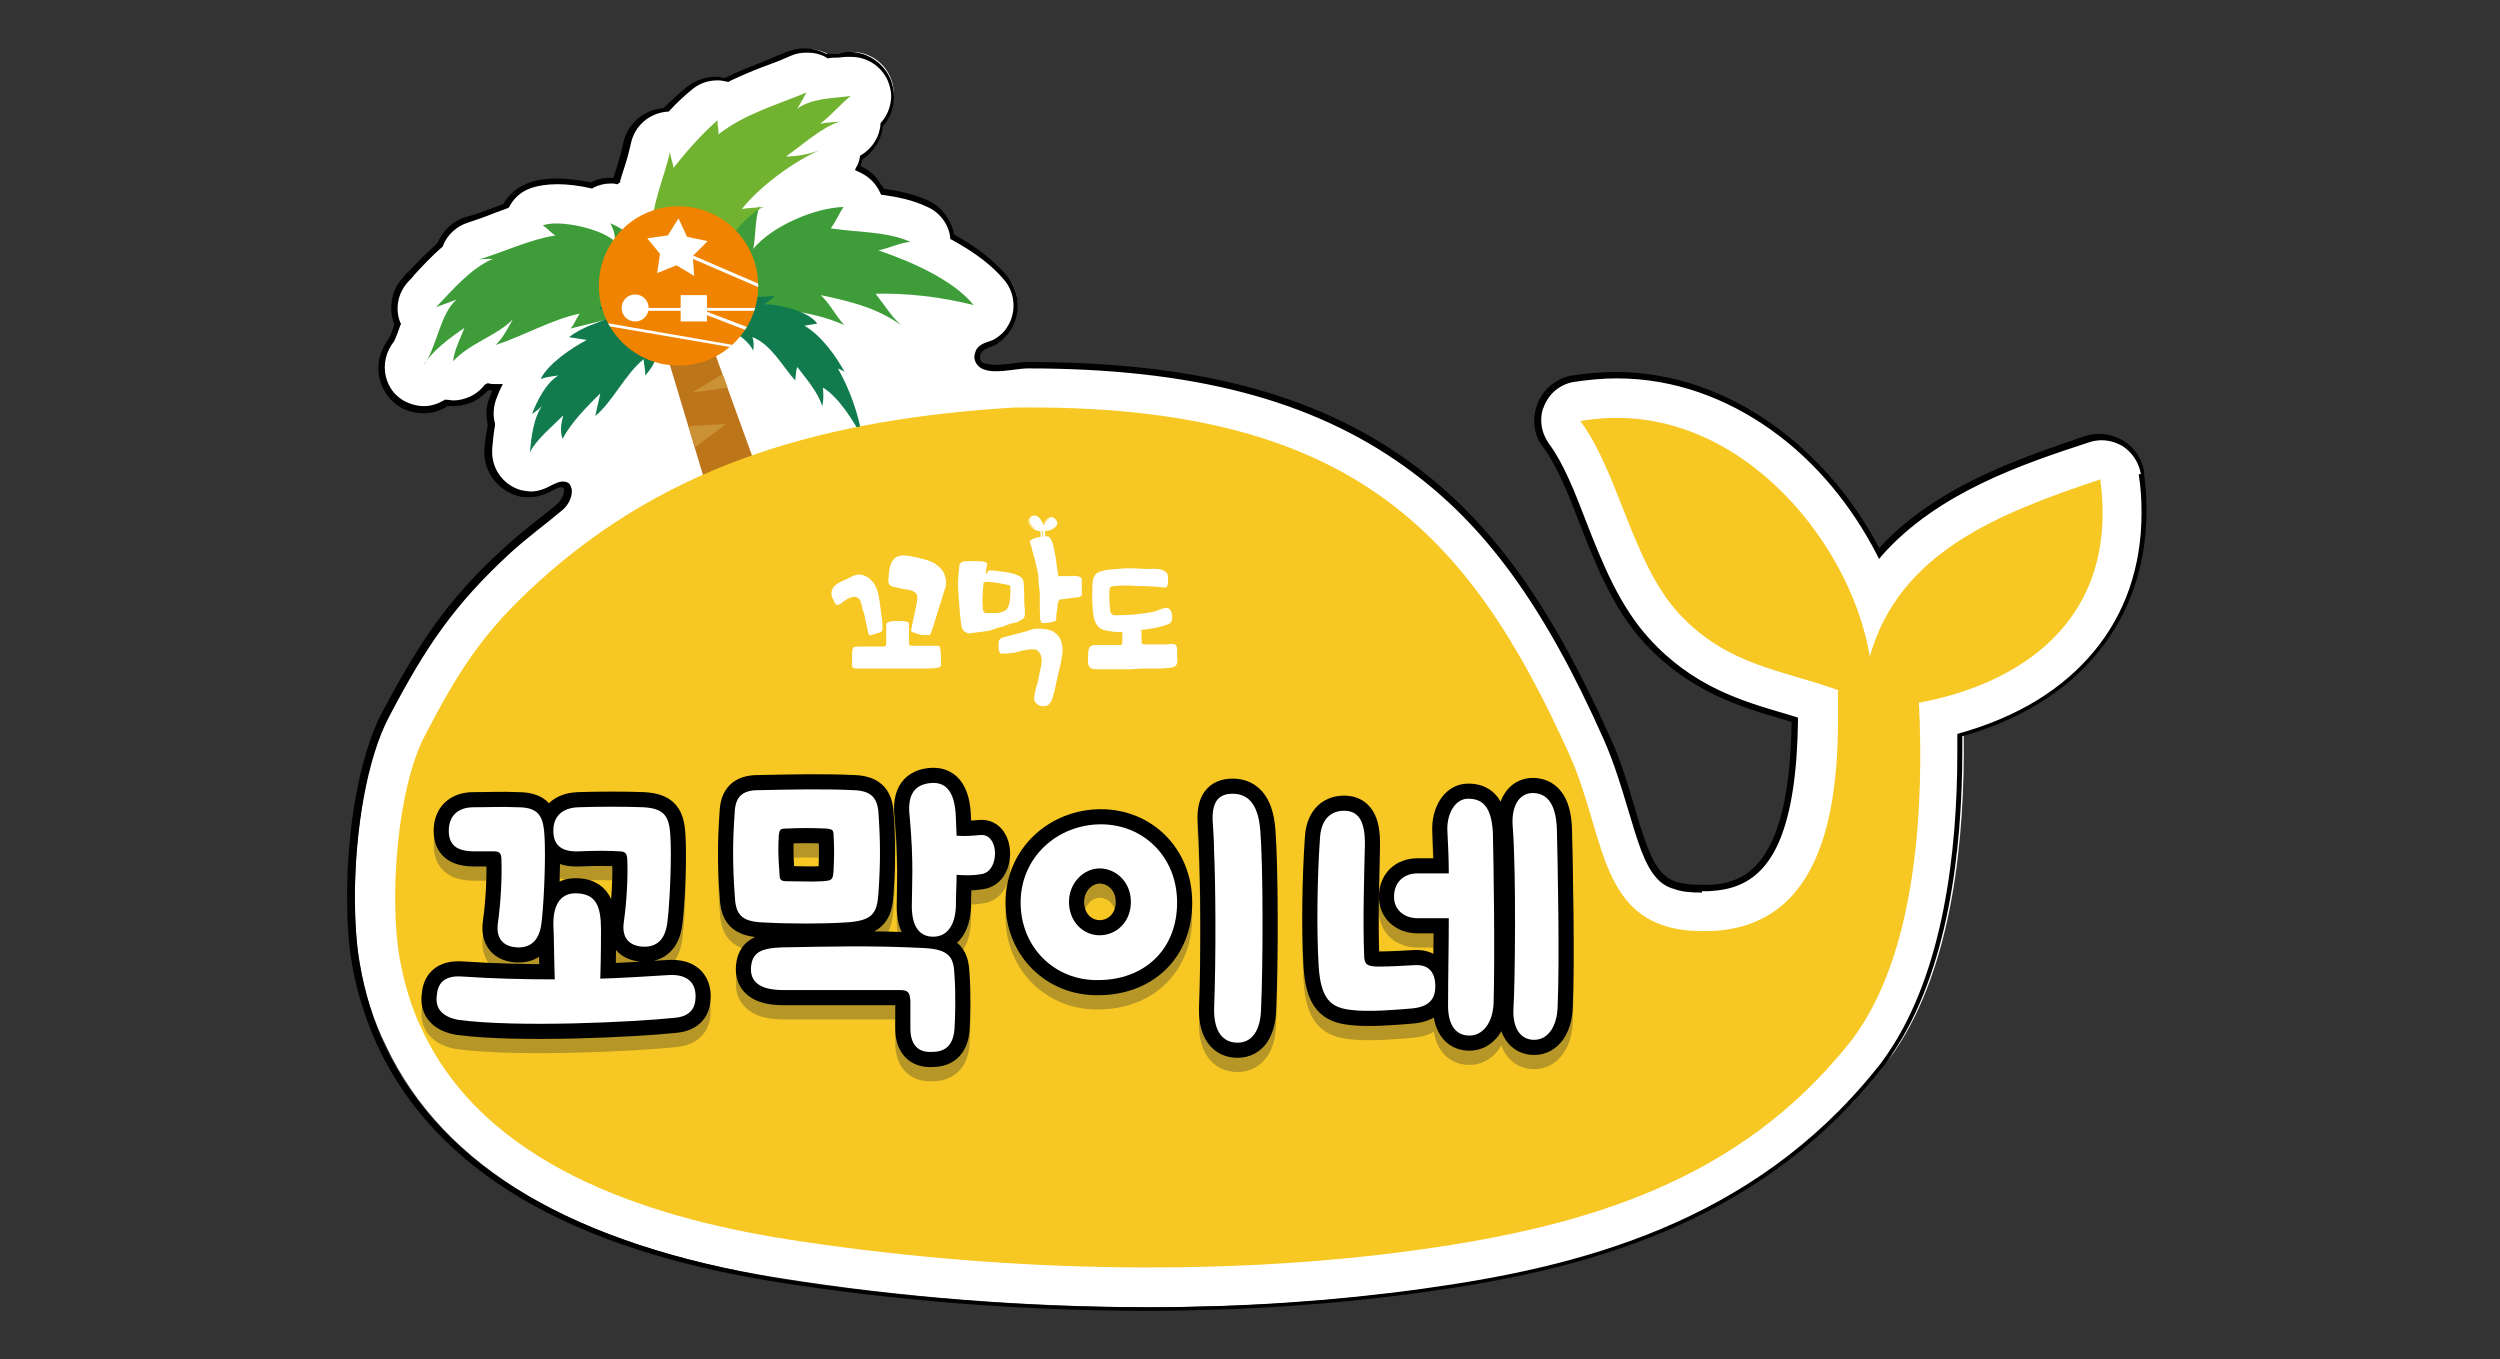
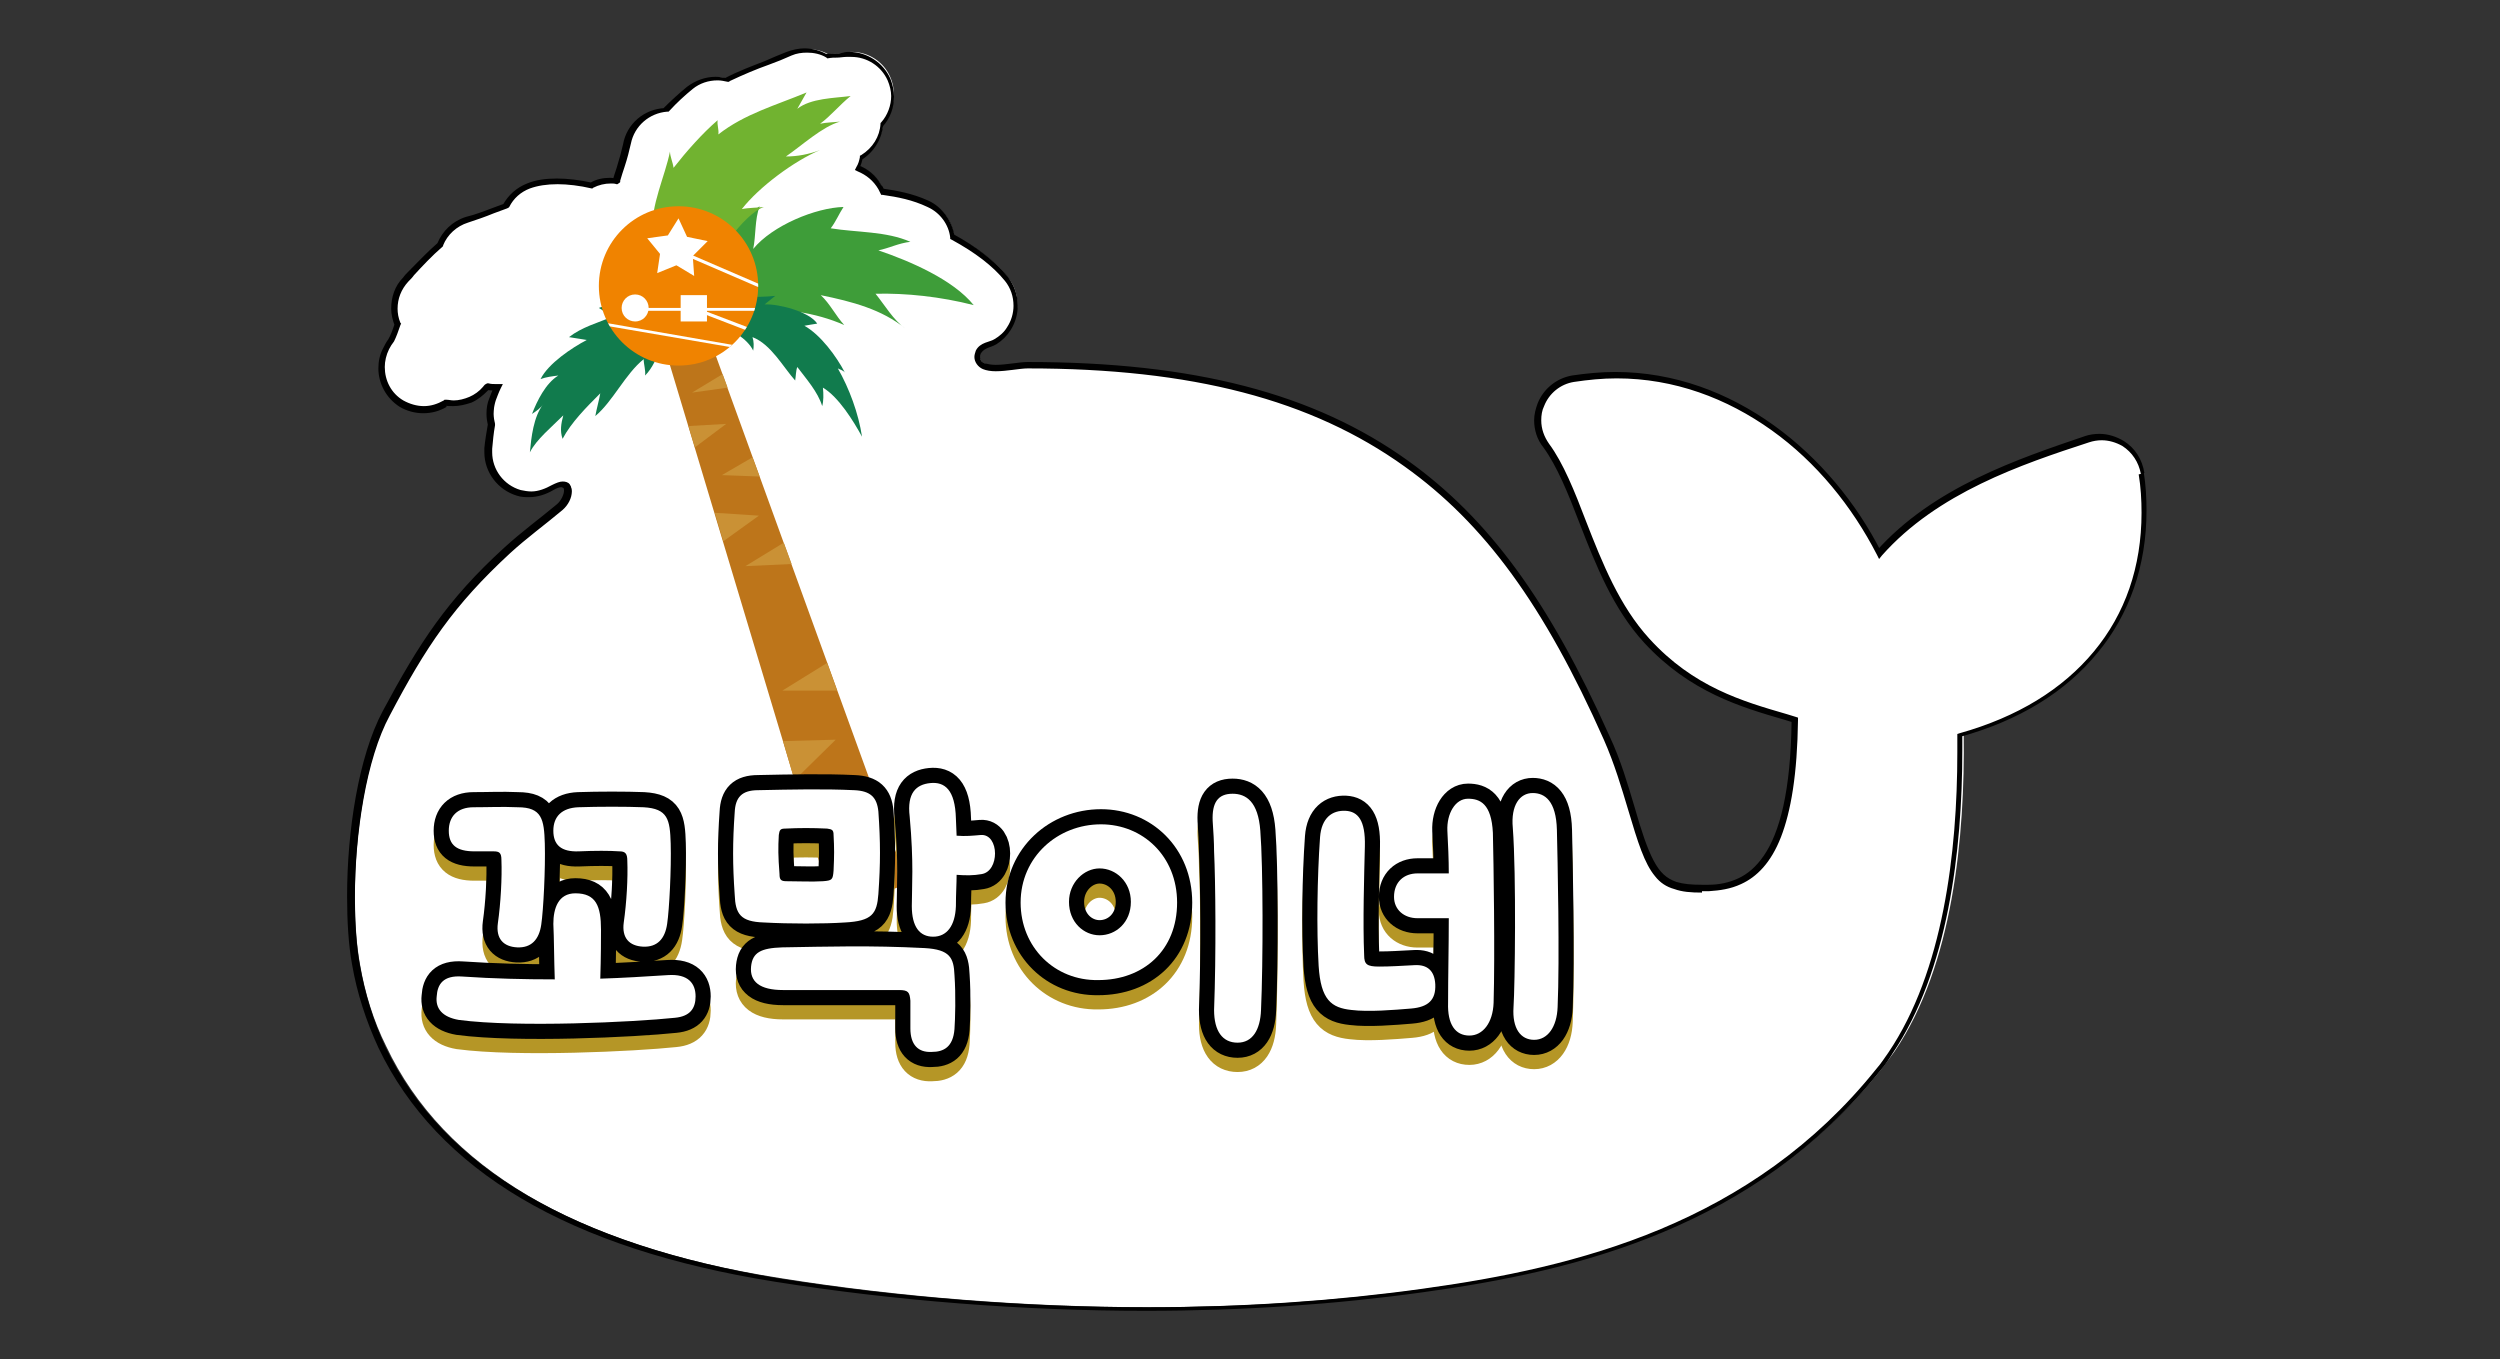
<svg xmlns="http://www.w3.org/2000/svg" xmlns:xlink="http://www.w3.org/1999/xlink" version="1.1" id="Layer_1" x="0px" y="0px" viewBox="0 0 351.5 191.1" style="enable-background:new 0 0 351.5 191.1;" xml:space="preserve">
  <rect x="0" y="0" width="351.5" height="191.1" fill="#333333" stroke="none" />
  <style type="text/css">
	.st0{fill:#CA9135;}
	.st1{fill:#FFFFFF;}
	.st2{fill:#BD751A;}
	.st3{fill:#3E9D39;}
	.st4{fill:#71B330;}
	.st5{fill:#117B4D;}
	.st6{fill:#D8B374;}
	.st7{fill:#F08300;}
	.st8{clip-path:url(#SVGID_00000169526679413989800840000009321310212589412748_);fill:#FFFFFF;}
	.st9{clip-path:url(#SVGID_00000163054332620104587150000014654869147316752792_);fill:#FFFFFF;}
	.st10{clip-path:url(#SVGID_00000009563154807610226120000014284348365638461885_);fill:#FFFFFF;}
	.st11{clip-path:url(#SVGID_00000168084970121679600160000002145482347341350314_);fill:#FFFFFF;}
	.st12{fill:#F7C724;}
	.st13{fill:#B59626;stroke:#B59626;stroke-width:4.253;stroke-miterlimit:4.465;}
	.st14{fill:none;stroke:#000000;stroke-width:4.253;stroke-miterlimit:4.465;}
</style>
  <g>
    <polyline class="st0" points="122.4,110.2 115.3,114.8 124,114.6 122.4,110.2  " />
    <polyline class="st0" points="114.8,120.2 123.6,120 116.6,126 114.8,120.2  " />
    <path class="st1" d="M301.1,66.6c-0.2-1.8-1.2-3.3-2.7-4.2c-1-0.6-2-0.9-3.1-0.9c-0.6,0-1.3,0.1-1.9,0.3C284,65,272,69,264.1,77.9   c-7-13.6-20.5-25-37-25c-2,0-4,0.2-6,0.5c-2,0.4-3.7,1.7-4.5,3.6c-0.8,1.9-0.5,4.1,0.8,5.7c2,2.6,3.5,6.6,5.2,10.8   c2.3,5.9,4.7,12,9,16.6c6.3,6.9,13.3,8.9,19.5,10.7c0.4,0.1,0.9,0.3,1.3,0.4c-0.3,20.3-6.2,23.4-12.1,23.6c-0.3,0-0.6,0-0.9,0   c-6,0-7.2-2-9.9-11.4c-0.9-3-1.9-6.5-3.4-9.9c-8.5-18.9-16.9-30.5-28.2-38.6c-13.1-9.4-30-13.8-53.2-13.8c-1.6,0-4.6,0.8-6.1,0.1   c-0.8-0.3-1.2-1.1-0.8-2s1.6-1,2.4-1.5c0.8-0.5,1.4-1.1,1.9-1.8c1.4-2.2,1.2-5-0.4-6.9c-1.7-2.2-4.3-4.1-7.6-5.9   c-0.3-2-1.5-3.8-3.5-4.6c-2.1-1-4.3-1.4-6.4-1.7c-0.1-0.2-0.2-0.5-0.3-0.7c-0.7-1.2-1.8-2.2-3.1-2.7c0.2-0.5,0.4-1,0.5-1.5   c1.7-1,2.7-2.8,2.9-4.7c1.5-1.7,1.9-4.2,1-6.3c-0.9-2.2-3.1-3.6-5.4-3.6c-0.3,0-0.5,0-0.8,0.1c-0.4,0.1-0.8,0.1-1.3,0.1   c-0.4,0-0.9,0.1-1.3,0.1c-0.9-0.5-1.9-0.7-2.9-0.7c-0.8,0-1.6,0.2-2.3,0.5c-1,0.4-2,0.8-3.1,1.3c-1.8,0.7-3.7,1.4-5.6,2.4   c-0.5-0.1-1-0.2-1.5-0.2c-1.3,0-2.6,0.4-3.7,1.3c-1.1,0.9-2.2,1.9-3.3,3.1c-2.7,0.1-5,2.1-5.5,4.8c-0.2,0.9-0.5,2.1-0.9,3.3   c-0.2,0.6-0.4,1.2-0.6,1.9l-0.2,0.1c-0.3,0-0.6-0.1-0.8-0.1c-0.9,0-1.8,0.2-2.6,0.6c-1.7-0.4-3.4-0.6-4.9-0.6   c-1.6,0-2.9,0.2-4.1,0.7c-1.4,0.5-2.5,1.5-3.1,2.8c-0.6,0.2-1.3,0.5-1.9,0.7c-1.3,0.5-2.4,0.9-3.6,1.2c-1.8,0.5-3.1,1.8-3.8,3.4   c-1.5,1.3-2.8,2.7-4,4c-0.3,0.3-0.6,0.6-0.8,0.9c-1.6,1.7-2,4.2-1.2,6.3c-0.3,0.9-0.6,1.7-0.9,2.2c-0.3,0.4-0.5,0.8-0.7,1.2   c-1.4,2.8-0.5,6.1,2.2,7.7c1,0.6,2,0.9,3.1,0.9s2.1-0.3,3.1-0.9c0.4,0.1,0.8,0.1,1.2,0.1c0.8,0,1.6-0.2,2.4-0.5   c0.8-0.4,1.5-0.9,2.1-1.5c0.1-0.1,0.2-0.2,0.4-0.3c0.3,0.1,0.7,0.1,1.1,0.1c0.1,0,0.2,0,0.4,0c-0.3,0.6-0.5,1.2-0.7,1.7   c-0.4,1.2-0.5,2.4-0.2,3.5c-0.2,1.1-0.3,2.3-0.4,3.4c-0.3,2.8,1.5,5.5,4.3,6.2c0.5,0.2,1.1,0.2,1.6,0.2c1.1,0,2.2-0.3,3.2-0.9   c2.7-1.6,2.6,1.4,1,2.8c-2.5,2.1-5,4-7.4,6.1c-8,7.3-11.8,13.2-17,22.9c-4.6,8.7-5.9,25.6-4.2,35.3c0.7,4.1,1.9,8,3.7,11.6   c8.1,17.1,26.7,28.1,55.4,32.6c16.9,2.7,34.9,4.1,52.1,4.1c13.6,0,26.6-0.9,38.8-2.6c21.8-3,46.6-9.1,64.1-31.1   c0.6-0.8,1.2-1.6,1.7-2.3c8.2-12.1,9.9-30.2,9.7-44.7C293.9,98.4,303.6,84.7,301.1,66.6" />
    <path d="M301.1,66.6l0.4-0.1c-0.3-1.9-1.3-3.5-2.9-4.5c-1-0.6-2.2-1-3.4-1c-0.7,0-1.4,0.1-2,0.3c-9.4,3.2-21.4,7.2-29.4,16.2   l0.3,0.3l0.4-0.2c-3.5-6.9-8.7-13.2-15.1-17.8c-6.4-4.6-14-7.5-22.3-7.5c-2,0-4.1,0.2-6.1,0.5c-2.2,0.4-4,1.9-4.8,3.9   c-0.3,0.8-0.5,1.6-0.5,2.4c0,1.3,0.4,2.7,1.3,3.8c1.9,2.6,3.5,6.5,5.1,10.7c2.3,5.9,4.7,12,9.1,16.8c6.4,6.9,13.5,9,19.7,10.8   c0.4,0.1,0.9,0.3,1.3,0.4l0.1-0.4h-0.4c-0.1,10.1-1.7,15.9-3.9,19.1c-1.1,1.6-2.3,2.6-3.6,3.2s-2.7,0.9-4.2,0.9c-0.3,0-0.6,0-0.9,0   v0.3v-0.3l0,0v0.3v-0.3l0,0c-1.5,0-2.6-0.1-3.6-0.4c-1.4-0.5-2.3-1.3-3.2-3s-1.7-4.1-2.7-7.6c-0.9-3-1.9-6.5-3.5-9.9   c-8.5-19-17-30.6-28.3-38.7c-13.2-9.5-30.2-13.9-53.5-13.9c-1.2,0-3,0.4-4.5,0.4c-0.6,0-1.1-0.1-1.5-0.2c-0.5-0.2-0.7-0.5-0.7-0.9   c0-0.2,0-0.3,0.1-0.5c0.2-0.3,0.4-0.5,0.8-0.7c0.4-0.2,0.9-0.3,1.4-0.6c0.8-0.5,1.5-1.2,2-2c0.7-1.1,1-2.3,1-3.5   c0-1.4-0.5-2.8-1.4-4c-1.8-2.2-4.4-4.2-7.7-6l-0.2,0.4l0.4-0.1c-0.3-2.1-1.7-4.1-3.7-5c-2.2-1-4.4-1.4-6.5-1.7l-0.1,0.4l0.4-0.2   c-0.1-0.3-0.2-0.5-0.4-0.7c-0.7-1.3-1.9-2.3-3.3-2.8l-0.2,0.4l0.4,0.2c0.2-0.5,0.4-1,0.5-1.6l-0.4-0.1l0.2,0.4c1.8-1.1,2.9-3,3.1-5   h-0.4l0.3,0.3c1.1-1.2,1.6-2.7,1.6-4.2c0-0.9-0.2-1.7-0.5-2.5c-1-2.3-3.3-3.8-5.8-3.8c-0.3,0-0.6,0-0.8,0.1   c-0.4,0.1-0.8,0.1-1.3,0.1c-0.4,0-0.9,0.1-1.3,0.1V8l0.2-0.4c-0.9-0.5-2-0.8-3.1-0.8c-0.8,0-1.7,0.2-2.5,0.5c-1,0.4-2,0.8-3.1,1.3   c-1.8,0.7-3.7,1.4-5.6,2.4l0.2,0.4l0.1-0.4c-0.5-0.1-1-0.2-1.6-0.2c-1.4,0-2.8,0.5-4,1.4c-1.1,0.9-2.2,1.9-3.4,3.1l0.3,0.3v-0.4   c-2.9,0.1-5.4,2.2-5.9,5.1c-0.2,0.9-0.5,2-0.9,3.3c-0.2,0.6-0.4,1.2-0.6,1.9l0.4,0.1l0.1-0.6l-0.2,0.1l0.2,0.4l0.1-0.4   c-0.3,0-0.6-0.1-0.9-0.1c-1,0-2,0.2-2.8,0.7l0.2,0.4l0.1-0.4c-1.8-0.4-3.5-0.6-5-0.6c-1.6,0-3,0.2-4.2,0.7c-1.5,0.6-2.6,1.6-3.4,3   l0.4,0.2L71,28.6c-0.6,0.2-1.3,0.5-1.9,0.7c-1.3,0.5-2.4,0.9-3.6,1.2c-1.9,0.6-3.3,2-4,3.7l0.4,0.2l-0.3-0.3   c-1.5,1.3-2.9,2.8-4.1,4c-0.3,0.3-0.6,0.6-0.8,0.9c-1.2,1.2-1.7,2.8-1.7,4.4c0,0.8,0.2,1.6,0.5,2.4l0.4-0.2l-0.4-0.1   c-0.3,0.9-0.6,1.7-0.9,2.2l0.4,0.2l-0.4-0.2c-0.3,0.4-0.5,0.8-0.7,1.2c-0.5,0.9-0.7,1.9-0.7,2.9c0,2.1,1.1,4.2,3,5.4   c1,0.6,2.2,0.9,3.3,0.9c1.2,0,2.3-0.3,3.3-0.9l-0.2-0.4L62.4,57c0.4,0.1,0.8,0.1,1.3,0.1c0.9,0,1.7-0.2,2.6-0.5   c0.9-0.4,1.6-1,2.2-1.6l-0.3-0.3l0.3,0.3c0.1-0.1,0.2-0.2,0.3-0.3l-0.3-0.3l-0.1,0.4c0.4,0.1,0.8,0.1,1.1,0.1l0,0v-0.3v0.3l0,0   v-0.3v0.3l0,0l0,0c0.1,0,0.3,0,0.4,0v-0.4l-0.4-0.2c-0.3,0.6-0.5,1.2-0.7,1.7c-0.3,0.7-0.4,1.4-0.4,2.2c0,0.6,0.1,1.1,0.2,1.6   l0.4-0.1l-0.4-0.1c-0.2,1.2-0.4,2.3-0.5,3.4c0,0.2,0,0.4,0,0.6c0,2.8,1.9,5.3,4.6,6.1c0.6,0.2,1.2,0.2,1.7,0.2c1.2,0,2.4-0.4,3.4-1   c0.5-0.3,0.9-0.4,1.1-0.4s0.2,0.1,0.3,0.1c0.1,0.1,0.1,0.2,0.1,0.4c0,0.5-0.4,1.4-1,1.9c-2.4,2-5,3.9-7.4,6.1   c-8,7.3-11.9,13.3-17.1,23c-3.4,6.4-5,16.9-5,26c0,3.5,0.2,6.9,0.7,9.6c0.7,4.1,2,8,3.7,11.7c4.1,8.6,10.8,15.7,20.1,21.2   s21.2,9.4,35.6,11.7c16.9,2.7,35,4.1,52.2,4.1c13.6,0,26.7-0.9,38.9-2.6c21.9-3,46.7-9.1,64.4-31.2c0.7-0.8,1.2-1.6,1.7-2.4   c7.8-11.6,9.8-28.5,9.8-42.6c0-0.8,0-1.6,0-2.3h-0.4l0.1,0.4c8.3-2.3,14.8-6.3,19.3-11.8c4.5-5.4,6.9-12.3,6.9-20   c0-1.8-0.1-3.6-0.4-5.5L301.1,66.6l-0.4,0.1c0.3,1.8,0.4,3.6,0.4,5.4c0,7.6-2.3,14.2-6.7,19.5c-4.4,5.3-10.7,9.2-18.9,11.5   l-0.3,0.1v0.3c0,0.8,0,1.5,0,2.3c0,14.1-2,30.8-9.7,42.2c-0.5,0.7-1,1.5-1.7,2.3c-17.5,21.8-42,27.9-63.8,30.9   c-12.2,1.7-25.2,2.6-38.8,2.6c-17.1,0-35.1-1.4-52-4.1c-14.2-2.4-26-6.3-35.2-11.7s-15.8-12.4-19.8-20.8c-1.7-3.6-2.9-7.5-3.6-11.5   c-0.5-2.7-0.7-6-0.7-9.5c0-9,1.6-19.5,4.9-25.6c5.1-9.7,9-15.5,16.9-22.8c2.4-2.2,4.9-4,7.4-6.1c0.8-0.7,1.3-1.7,1.3-2.6   c0-0.3-0.1-0.7-0.3-1c-0.2-0.3-0.6-0.4-1-0.4s-0.9,0.2-1.5,0.5c-0.9,0.5-1.9,0.9-2.9,0.9c-0.5,0-1-0.1-1.5-0.2   c-2.4-0.7-4-2.9-4-5.3c0-0.2,0-0.3,0-0.5c0.1-1.1,0.2-2.2,0.4-3.3v-0.1v-0.1c-0.1-0.5-0.2-0.9-0.2-1.4c0-0.6,0.1-1.3,0.3-1.9   c0.2-0.5,0.4-1.1,0.7-1.7l0.3-0.6H70c-0.1,0-0.2,0-0.3,0v0.4V54l0,0c-0.3,0-0.7,0-1-0.1h-0.2L68.3,54c-0.2,0.1-0.3,0.3-0.4,0.4l0,0   l0,0c-0.5,0.6-1.2,1.1-1.9,1.4c-0.7,0.3-1.5,0.5-2.2,0.5c-0.4,0-0.7-0.1-1.1-0.1h-0.2l-0.1,0.1c-0.9,0.5-1.8,0.8-2.8,0.8   s-2-0.3-2.9-0.8c-1.7-1-2.6-2.8-2.6-4.7c0-0.8,0.2-1.7,0.6-2.5c0.2-0.4,0.4-0.7,0.7-1.1l0,0l0,0c0.3-0.6,0.6-1.4,0.9-2.3l0.1-0.2   l-0.1-0.1c-0.3-0.7-0.4-1.4-0.4-2c0-1.4,0.5-2.7,1.5-3.8c0.3-0.3,0.6-0.6,0.8-0.9c1.2-1.3,2.5-2.7,4-4l0.1-0.1v-0.1   c0.6-1.5,1.9-2.7,3.5-3.2c1.2-0.4,2.4-0.8,3.6-1.3c0.6-0.2,1.3-0.5,1.9-0.7l0.2-0.1l0.1-0.1c0.6-1.2,1.6-2.1,2.9-2.6   c1.1-0.4,2.4-0.6,3.9-0.6c1.4,0,3.1,0.2,4.8,0.6h0.1l0.1-0.1c0.8-0.4,1.6-0.6,2.5-0.6c0.3,0,0.5,0,0.8,0.1h0.1l0.3-0.2l0.1-0.1   v-0.2c0.2-0.7,0.4-1.3,0.6-1.9c0.4-1.2,0.7-2.4,0.9-3.3c0.5-2.5,2.6-4.3,5.1-4.5H94l0.1-0.1c1.1-1.2,2.2-2.2,3.3-3.1   c1-0.8,2.2-1.2,3.5-1.2c0.5,0,0.9,0.1,1.4,0.2h0.2l0.1-0.1c1.9-0.9,3.8-1.7,5.5-2.3c1.1-0.4,2.1-0.8,3.2-1.3   c0.7-0.3,1.4-0.4,2.2-0.4c0.9,0,1.9,0.2,2.7,0.7l0.1,0.1h0.1c0.5-0.1,0.9-0.1,1.3-0.1S118.6,8,119,8c0.2,0,0.5,0,0.7,0   c2.2,0,4.2,1.3,5.1,3.3c0.3,0.7,0.5,1.5,0.5,2.2c0,1.3-0.5,2.7-1.4,3.7l-0.1,0.1v0.1c-0.1,1.8-1.1,3.4-2.7,4.4l-0.2,0.1v0.2   c-0.1,0.5-0.2,0.9-0.5,1.4l-0.2,0.4l0.4,0.2c1.2,0.5,2.2,1.3,2.9,2.5c0.1,0.2,0.2,0.4,0.3,0.6l0.1,0.2h0.2c2.1,0.3,4.2,0.7,6.3,1.7   c1.8,0.8,3,2.5,3.2,4.3v0.2l0.2,0.1c3.3,1.8,5.8,3.7,7.5,5.8c0.8,1,1.2,2.2,1.2,3.5c0,1-0.3,2.1-0.9,3c-0.4,0.7-1.1,1.3-1.8,1.7   c-0.3,0.2-0.8,0.3-1.3,0.5s-1,0.5-1.3,1.1c-0.1,0.3-0.2,0.6-0.2,0.9c0,0.7,0.5,1.4,1.2,1.7c0.5,0.2,1.1,0.3,1.8,0.3   c1.6,0,3.4-0.4,4.5-0.4c23.1,0,39.9,4.4,53,13.8c11.2,8,19.6,19.5,28,38.4c1.5,3.4,2.5,6.8,3.4,9.8c1.4,4.7,2.3,7.6,3.8,9.4   c0.7,0.9,1.6,1.5,2.7,1.8c1.1,0.4,2.3,0.5,3.9,0.5V125v0.3l0,0V125v0.3l0,0c0.3,0,0.6,0,1,0c1.5-0.1,3-0.3,4.5-1   c2.2-1,4.2-3,5.6-6.6c1.4-3.6,2.3-8.8,2.4-16.5v-0.3l-0.3-0.1c-0.4-0.1-0.9-0.3-1.3-0.4c-6.2-1.8-13.1-3.8-19.3-10.6   c-4.2-4.6-6.6-10.6-8.9-16.5c-1.6-4.2-3.2-8.2-5.2-10.9c-0.7-1-1.1-2.1-1.1-3.3c0-0.7,0.1-1.4,0.4-2c0.7-1.8,2.3-3.1,4.2-3.4   c2-0.3,4-0.5,6-0.5c8.1,0,15.5,2.8,21.8,7.3s11.3,10.7,14.8,17.5l0.3,0.6l0.4-0.5c7.8-8.8,19.6-12.8,29.1-15.9   c0.6-0.2,1.2-0.3,1.8-0.3c1,0,2,0.3,2.9,0.8c1.4,0.9,2.3,2.3,2.6,3.9H301.1L301.1,66.6z" />
    <polyline class="st2" points="127.6,124.3 117.2,127.9 91.6,42.7 97.3,40.8 127.6,124.3  " />
    <path class="st3" d="M96,43.5c1.8-5.8,6.3-11.2,10.8-14.5c-0.7,1.9-0.5,4.1-0.9,6c2.7-3.3,8.8-5.8,12.7-5.9c-0.6,0.9-1.1,2.1-1.8,3   c3.7,0.6,7.8,0.4,11.2,1.9c-1.7,0.2-3,0.9-4.5,1.2c4.4,1.5,10.5,4.1,13.4,7.7c-4.7-1.2-9.5-1.7-13.8-1.6c1.3,1.6,2.5,3.7,4.2,4.9   c-3.3-2.7-7.5-3.8-11.9-4.7c1.3,1.2,2.1,2.9,3.3,4.2c-4.1-1.8-8.7-2.4-13.1-2.1c1,0.9,1.8,2.3,3,3.2c-4-0.2-8.5-2.2-12.8-1.5" />
    <path class="st4" d="M95.4,44.8c-2.8-3.8-3.4-9.5-5.8-13.4c0.6,0.5,1.4,0.8,2.1,1.3c-0.2-3.9,1.8-7.9,2.5-11.4   c0,0.7,0.4,1.5,0.5,2.3c1.8-2.3,4-4.8,6.2-6.7c-0.1,0.7,0.2,1.3,0.1,2c3.7-2.9,8.1-4.1,12.4-5.9c-0.4,0.7-1.2,2.1-1.3,2.3   c1.9-1.5,5.2-1.5,7.5-1.8c-1.5,1.2-2.9,2.9-4.3,3.9c0.9-0.2,1.9-0.2,2.8-0.3c-2.5,0.7-5.4,3.4-7.6,4.9c1.6,0,3.2-0.3,4.8-0.9   c-3.6,1.5-8.6,5.2-11,8.3c0.9-0.2,2.4-0.2,3.1-0.3c-2.9,1-7.3,7.5-7.9,10.2c0.5-0.2,1.3-0.3,1.8-0.5c-1.5,1.9-4.8,6.5-6.2,6.7" />
-     <path class="st3" d="M94.8,44.3c-0.6-4.5-4.5-11.2-9-12.9c0.6,1,0.6,1.8,0.8,2.7c-1.7-1.9-8-3.3-10.3-2.4c0.6,0.3,1.2,1.1,1.8,1.4   c-3.7,0.6-7.2,2.3-10.8,3.4c0.5-0.1,1.6-0.1,2-0.1c-3.1,1.3-5.7,4.4-8,6.8c0.4-0.2,2-0.7,2.9-1.1c-2.4,2.1-2.7,6.6-4.7,9.4   c1-2,3.9-4.1,5.8-5.4c-0.6,1.6-1.4,3-1.6,4.7l0,0c2.4-2.6,6.2-3.6,8.4-5.9c-0.7,1.3-1.4,2.6-2.4,3.6c4-1.3,7.9-3.6,11.8-4.4   c-0.5,0.7-0.8,1.6-1.3,2.1c2.7-0.7,5.6-1.3,8.1-2.2c-0.3,0.4-0.6,1.3-1.1,1.7c2.1-0.5,7-1.7,7.8-0.9" />
    <path class="st5" d="M94.1,45.3c-0.8-0.9-8-2.9-9.9-2c0.6,0.3,1.3,1,2,1.2C84,45.4,81.8,46,80,47.4c0.8,0.1,1.7,0.3,2.5,0.4   c-2.1,1.1-5.4,3.3-6.5,5.5c0.8-0.3,1.7-0.4,2.5-0.5c-1.8,1.1-3,3.6-3.7,5.4c0.6-0.4,1.2-0.8,1.6-1.4c-1.4,1.8-1.7,4.7-1.9,6.8   c0.9-1.8,3.1-3.6,4.7-5.2c-0.3,1.1-0.5,2.2-0.1,3.3c1.2-2.3,3.4-4.5,5.3-6.4c-0.2,1.1-0.5,2.1-0.7,3.2c2.5-2.1,4.2-5.9,6.8-8   c0,0.7,0.3,1.6,0.2,2.3c2.1-2.1,2.4-5.9,4.3-7.9" />
    <polygon class="st0" points="101.6,52.6 97.3,55.2 102.3,54.5  " />
    <polygon class="st0" points="96.8,59.9 97.7,62.9 102.1,59.6  " />
    <polygon class="st0" points="105.8,64.3 101.5,66.8 106.8,67  " />
    <polygon class="st0" points="100.5,72.1 106.7,72.5 101.7,76.1  " />
    <polygon class="st0" points="110.2,76.3 104.8,79.6 111.3,79.3  " />
-     <polygon class="st0" points="104.5,85.4 110.9,85.4 105.7,89.4  " />
    <polygon class="st0" points="116.3,93.2 110,97.1 117.7,97.1  " />
    <polygon class="st0" points="110.1,104.2 117.5,104 111.7,109.7  " />
    <path class="st5" d="M101,42.5c2.6-1,5.3-0.6,8-0.9c-0.5,0.4-1,0.8-1.5,1.2c1.9-0.1,6.3,1,7.4,2.7c-0.6,0.1-1.3,0.2-1.8,0.3   c2.3,1.3,4.5,4.3,5.7,6.6c-0.2-0.3-0.6-0.4-1-0.6c1.6,2.8,2.9,6.3,3.4,9.6c-1.2-2.2-3.3-5.6-5.5-6.9c0.1,0.9,0.1,1.9-0.1,2.6   c-0.6-2-2.3-3.9-3.5-5.5c-0.2,0.5-0.2,1.3-0.3,1.9c-1.7-1.9-3.4-5.1-6-6.1c0.2,0.6,0.2,1.3,0.1,1.9c-0.8-1.7-3.2-3-4.8-3.7   c0.2-0.9-0.1-3-0.5-3.3" />
-     <path class="st6" d="M102,40.9c1,2.9-0.6,6-3.5,7s-6-0.6-7-3.5s0.6-6,3.5-7C98,36.5,101.1,38.1,102,40.9" />
    <path class="st7" d="M95.4,51.4c6.2,0,11.2-5,11.2-11.2S101.6,29,95.4,29s-11.2,5-11.2,11.2C84.2,46.4,89.2,51.4,95.4,51.4" />
    <g>
      <g>
        <defs>
          <path id="SVGID_1_" d="M84.2,40.2c0,6.2,5,11.2,11.2,11.2s11.2-5,11.2-11.2S101.6,29,95.4,29S84.2,34,84.2,40.2" />
        </defs>
        <clipPath id="SVGID_00000175312641769978806040000001708495058929658815_">
          <use xlink:href="#SVGID_1_" style="overflow:visible;" />
        </clipPath>
        <path style="clip-path:url(#SVGID_00000175312641769978806040000001708495058929658815_);fill:#FFFFFF;" d="M90,43.7h48.9v-0.4     H90V43.7z M97.8,43.7l18.5,7.1l-43.2-7.5L73,43.7l45.4,7.8l0.1-0.4L98,43.3L97.8,43.7L97.8,43.7z M114.3,43.2l-19-8.2l-0.2,0.4     l19,8.2L114.3,43.2z" />
      </g>
      <g>
        <defs>
          <path id="SVGID_00000160148053368831489410000017780151615167804318_" d="M84.2,40.2c0,6.2,5,11.2,11.2,11.2s11.2-5,11.2-11.2      S101.6,29,95.4,29S84.2,34,84.2,40.2" />
        </defs>
        <clipPath id="SVGID_00000115500936433078538390000018158358685990591143_">
          <use xlink:href="#SVGID_00000160148053368831489410000017780151615167804318_" style="overflow:visible;" />
        </clipPath>
        <path style="clip-path:url(#SVGID_00000115500936433078538390000018158358685990591143_);fill:#FFFFFF;" d="M91.2,43.3     c0,1-0.8,1.9-1.9,1.9c-1,0-1.9-0.8-1.9-1.9c0-1,0.8-1.9,1.9-1.9C90.4,41.4,91.2,42.3,91.2,43.3" />
      </g>
      <g>
        <defs>
          <path id="SVGID_00000052106591346316359760000004178884373582151313_" d="M84.2,40.2c0,6.2,5,11.2,11.2,11.2s11.2-5,11.2-11.2      S101.6,29,95.4,29S84.2,34,84.2,40.2" />
        </defs>
        <clipPath id="SVGID_00000081630513053971975990000000274842754125229965_">
          <use xlink:href="#SVGID_00000052106591346316359760000004178884373582151313_" style="overflow:visible;" />
        </clipPath>
        <polygon style="clip-path:url(#SVGID_00000081630513053971975990000000274842754125229965_);fill:#FFFFFF;" points="95.4,30.7      93.9,33.1 91,33.5 92.8,35.7 92.4,38.4 95.1,37.3 97.6,38.8 97.4,36 99.5,33.9 96.6,33.3    " />
      </g>
      <g>
        <defs>
          <path id="SVGID_00000024690248001813778400000014098231103494889888_" d="M84.2,40.2c0,6.2,5,11.2,11.2,11.2s11.2-5,11.2-11.2      S101.6,29,95.4,29S84.2,34,84.2,40.2" />
        </defs>
        <clipPath id="SVGID_00000103262942245377403510000015451586764365515414_">
          <use xlink:href="#SVGID_00000024690248001813778400000014098231103494889888_" style="overflow:visible;" />
        </clipPath>
        <polygon style="clip-path:url(#SVGID_00000103262942245377403510000015451586764365515414_);fill:#FFFFFF;" points="99.4,45.2      95.7,45.2 95.7,41.5 99.4,41.5    " />
      </g>
    </g>
-     <path class="st12" d="M295.3,67.4c-14.4,4.8-28.3,10.3-32.4,24.9c-2.8-16.8-19.6-36.8-40.7-33.1c5.4,7.3,7.3,19.9,13.8,27   c6.9,7.5,14.8,8,22.6,10.9h-0.2c0.3,13.3-0.6,33-17.7,33.8c-16.2,0.7-14.6-12.7-20-24.7c-14.3-31.8-31.1-49.5-78.2-48.9   c-25.6,1.6-48.1,7.4-67,24.7c-7.6,6.9-11,12.3-15.7,21.3c-4,7.5-5.1,23.1-3.6,31.5c0.7,3.7,1.7,7.1,3.2,10.1   c8.8,18.7,31,26.1,51,29.3c28.6,4.5,60.6,5.5,89.2,1.5c23.6-3.3,44.9-9.7,60.3-28.9c0.5-0.6,1-1.3,1.4-1.9   c8.3-12.2,9.2-32.1,8.5-46.1C283.4,96.3,298,87.7,295.3,67.4" />
-     <polygon points="63.7,50.8 63.7,50.7 63.7,50.8  " />
    <path d="M60,50.6c-0.2,0.3-0.4,0.6-0.5,0.8C59.6,51.2,59.8,50.9,60,50.6L60,50.6z" />
    <path class="st1" d="M148.3,73c0.9,1-0.7,1.6-1.4,1.6c0,0.3,0.1,0.6,0.1,1c-0.1,0-0.3,0-0.4,0c0-0.3,0-0.7,0-1l-0.9-0.2   c-0.4-0.2-0.8-0.5-0.9-1c-0.1-0.3,0.2-0.7,0.5-0.8c0.8-0.2,1.3,0.9,1.5,1.5c-0.2-0.4,0.7-1.3,1.1-1.3C148,72.8,148.2,72.9,148.3,73   L148.3,73z" />
    <g>
      <path class="st1" d="M127.1,94c2,0,3,0,3.1,0c1.3,0,2-0.1,2.1-0.4c0-0.2,0-0.7,0-1.5c-0.1-0.8-0.1-1.2-0.2-1.2l-0.2-0.1    c-0.1,0-0.2,0-0.3,0s-0.3,0-0.3,0c-0.1,0-0.3,0-0.8,0s-0.9,0-1.2,0s-0.6,0-0.9,0c-0.3,0-0.5,0-0.5-0.1c-0.1-0.1-0.1-0.3-0.1-0.6    v-2.4c0-0.3-0.5-0.4-1.6-0.4s-1.6,0.2-1.6,0.5c0,1.7,0,2.6,0,2.7s0,0.2-0.1,0.3c-0.1,0.1-0.1,0.1-0.2,0.1s-0.2,0-0.3,0    c-0.2,0-0.7,0-1.6,0s-1.4,0-1.5,0c-0.3,0-0.6,0-0.8,0.1c-0.2,0-0.3,0.4-0.3,1.1c0,0.1,0,0.3,0,0.6c0,0.3,0,0.6,0,0.8    c0,0.2,0.1,0.4,0.1,0.4c0.1,0,0.3,0.1,0.6,0.1c0.3,0,0.5,0,0.6,0c0.8,0,1.4,0,2,0c0.2,0,0.6,0,1.2,0s1,0,1.2,0    C126.5,94,127.1,94,127.1,94" />
      <path class="st1" d="M144,83.8c0-0.6,0-1.2-0.1-2c0-0.4-0.3-0.7-0.8-0.9c-0.4-0.2-1.1-0.4-1.9-0.5c-0.8-0.1-1.5-0.2-2-0.2    c-0.2,0-0.4,0.2-0.6,0.6c0-0.5,0.1-1,0.2-1.5c0-0.2-0.4-0.4-1.2-0.4s-1.4,0-1.6,0c-0.3,0-0.5,0-0.7,0.1s-0.3,0.2-0.4,0.4    c-0.1,0.8-0.2,1.8-0.2,2.8c0,0.8,0.1,1.8,0.2,3.2c0.1,1.4,0.2,2.3,0.3,2.7c0.1,0.4,0.3,0.7,0.6,0.8c0.3,0.2,0.6,0.2,0.9,0.1    c1.6-0.2,2.5-0.3,2.6-0.4c0.1,0,0.3-0.1,0.6-0.2s0.4-0.1,0.6-0.2c0.2,0,0.6-0.1,1-0.3c0.5-0.2,0.8-0.3,1-0.3    c0.3,0,0.7-0.2,1.2-0.5c0.1-0.1,0.3-0.2,0.3-0.3c0.1-0.2,0.1-0.3,0.1-0.4s0-0.3,0-0.6C144,84.9,144,84.2,144,83.8L144,83.8z     M142,84.3c-0.1,0.8-0.3,1.3-0.6,1.5c-0.5,0.3-1,0.4-1.5,0.4c-0.1,0-0.2,0-0.5,0s-0.5,0-0.7,0c-0.3,0-0.5-0.2-0.5-0.5    c-0.1-0.8-0.1-2.1,0.1-3.8l0.5-0.1c0.7,0,1.8,0.2,3.2,0.5C142.1,82.7,142.1,83.4,142,84.3L142,84.3z" />
      <path class="st1" d="M141.6,91.9c0.4-0.1,0.7-0.1,0.9-0.1c0.9-0.2,1.7-0.5,2.6-0.5c0.5,0,0.7,0,1,0.4c0.7,0.9,0.2,2.2,0,3.2    c-0.1,0.6-0.2,1.1-0.4,1.7c-0.1,0.5-0.3,1.1-0.3,1.7c0.1,0.8,1.1,1.2,1.8,0.9c0.5-0.2,0.6-0.6,0.8-1.1c0.2-0.7,0.4-1.4,0.5-2.1    c0.1-0.4,0.2-0.8,0.3-1.3c0.2-0.8,0.4-1.6,0.5-2.4c0.2-0.9,0.1-1.8-0.3-2.6c-0.3-0.5-0.9-1-1.4-1.1c-0.6-0.2-1.3-0.2-2-0.2    c-0.4,0-0.8,0.2-1.1,0.3c-1.1,0.3-2.2,0.6-3.4,0.9c-0.4,0.1-0.6,0.3-0.7,0.6c0,0.1,0,0.3,0,0.7c0,0.4,0,0.7,0.3,1    C141,91.9,141.4,91.9,141.6,91.9" />
      <path class="st1" d="M160.7,94c1.6,0,2.5,0,2.6,0c0.6-0.1,1.3,0,1.9-0.3c0.5-0.4,0.3-1.1,0.3-1.7c0-0.3,0.1-1-0.2-1.3    s-1-0.1-1.3-0.1s-0.5,0-0.6,0h-2.2c-0.3,0-0.5,0-0.6-0.1s-0.1-0.3-0.1-0.6v-1.1c0-0.2-0.4-0.3-1.3-0.3s-1.4,0.1-1.4,0.4    c0,0.7,0,1.2,0,1.4c0,0.1,0,0.2-0.1,0.3c-0.1,0.1-0.1,0.1-0.2,0.1c-0.1,0-0.2,0-0.3,0s-0.6,0-1.3,0s-1.3,0-2,0s-0.9,0.5-0.9,1.2    c0,0.5-0.1,1,0,1.5c0.2,0.7,0.8,0.7,1.4,0.7c0.9,0,1.7,0,2.2,0c0.2,0,0.6,0,1.2,0c0.6,0,1,0,1.2,0C160.1,94,160.6,94,160.7,94" />
      <path class="st1" d="M161.2,80c-1.4-0.1-2.4-0.1-2.9-0.1c-0.3,0-1.1,0.1-2.4,0.2c-0.9,0.1-1.5,0.3-1.8,0.6    c-0.3,0.3-0.5,0.8-0.5,1.5c-0.1,2,0,3.6,0.2,4.7c0.2,0.7,0.5,1.3,1.2,1.6c0.2,0.1,0.7,0.2,1.4,0.3c0.7,0.1,1.2,0.1,1.6,0    c3.2-0.2,5.3-0.6,6.4-1.1c0.6-0.3,0.5-1.7,0-2.1c-0.6-0.4-1.6,0.3-2.2,0.4c-0.9,0.2-1.8,0.3-2.7,0.4c-1.2,0.1-2.2,0.1-2.9,0.1    c-0.3-0.1-0.5-0.3-0.5-0.6c-0.1-1-0.2-1.9-0.1-3c0-0.3,0.2-0.5,0.7-0.5c0.9-0.1,2.1-0.1,3.5,0c1.4,0,2.5,0.1,3.3,0.2    c0.2,0,0.3,0,0.4,0s0.2-0.1,0.2-0.2s0.1-0.2,0.1-0.2c0-0.1,0-0.2,0-0.3c0.1-0.9,0.1-1.5-0.9-1.8C162.6,79.9,161.9,80,161.2,80" />
      <path class="st1" d="M148.6,85.9c0.1-0.5,0.1-0.8,0.1-0.9s0-0.2,0.1-0.3c0-0.1,0-0.2,0.1-0.3l0.1-0.1c1.4-0.2,2.2-0.3,2.4-0.3    c0.3,0,0.5-0.1,0.6-0.2s0.2-0.2,0.1-0.4c0-1.2,0-1.8,0-2c0-0.1-0.1-0.2-0.3-0.3c-0.2-0.1-0.4-0.1-0.5-0.1s-0.5-0.1-1,0    c-0.5,0-0.8,0-1,0c0,0-0.1,0-0.2,0c-0.1,0-0.2,0-0.3,0c0-0.2-0.3-1.7-0.3-2.1s-0.4-2.1-0.4-2.1c0-0.2-0.1-0.5-0.3-0.9    s-0.4-0.5-0.6-0.5c-0.3,0-0.6,0.1-1,0.1c-0.4,0.1-0.7,0.1-1,0.3c-0.3,0.1-0.4,0.2-0.4,0.4c0.3,0.9,1.2,4.3,1.2,4.9    c0,0.2,0,0.7,0.1,1.4c0.1,0.7,0.1,1.2,0.1,1.5c0,0.5,0,1,0,1.7c0,0.6,0.1,1,0,1.1c0.1,0.5,0.2,0.8,0.3,0.8c0.3,0,0.7,0,1.2-0.1    s0.8-0.2,0.8-0.3C148.5,86.8,148.5,86.4,148.6,85.9" />
      <path class="st1" d="M120.2,83.9l0.3,0.1c0.4,0.2,0.5,0.5,0.6,0.9c0.1,0.5,0.2,0.9,0.4,1.4c0.2,0.9,0.4,1.9,0.6,2.8    c0,0.1,0.1,0.2,0.3,0.2c0.2,0,0.3-0.1,0.5-0.1c0.2-0.1,0.4-0.2,0.6-0.2c0.4-0.1,0.6-0.3,0.6-0.6c0-1-0.2-1.9-0.3-2.9    c-0.2-1.5-0.3-3.1-1.5-4.1c-0.4-0.4-1.2-0.7-1.8-0.6c-0.5,0.1-1,0.4-1.4,0.6c-0.9,0.4-2.2,0.8-2.2,2.1c0,0.4,0.3,0.9,0.5,1.3    c0.1,0.3,0.4,0.3,0.8,0.1C118.6,84.5,119.5,83.9,120.2,83.9L120.2,83.9z" />
      <path class="st1" d="M126.9,82.8c0.6,0.1,1.6,0.1,2,0.8c0.2,0.4,0,0.8,0,1.2c-0.1,0.5-0.2,1-0.3,1.4c-0.3,1.5-0.5,2.3-0.5,2.4    s0,0.2,0.1,0.2c0.1,0.1,0.2,0.1,0.4,0.2l0.7,0.2c0.2,0.1,0.5,0.1,0.9,0.1c0.3,0,0.5,0,0.6-0.1c0.2-0.4,0.6-1.7,1.3-4    c0.3-0.8,0.5-1.7,0.8-2.5s0-1.9-0.4-2.5c-0.3-0.4-0.7-0.7-1.1-1c-0.7-0.4-1.3-0.5-2-0.7c-0.9-0.2-2.2-0.6-3.1-0.3    c-1.3,0.5-1.3,2.2-1.4,3.4c0,0.5,0.2,0.8,0.7,0.9C125.6,82.5,126.1,82.6,126.9,82.8" />
      <path class="st1" d="M148.2,73.1c0.2,0.2,0.3,0.5,0.2,0.7c-0.2,0.5-1.1,0.8-1.6,0.8h-0.1v0.1c0,0.1,0,0.3,0,0.4    c0,0.2,0.1,0.4,0,0.5l0.1-0.1c-0.1,0-0.3,0-0.4,0l0.1,0.1c0-0.2,0-0.3,0-0.5s0-0.4,0-0.5v-0.1l0,0h-0.1l-0.9-0.2    c-0.5-0.2-0.8-0.6-0.8-0.9s0.2-0.6,0.4-0.7c0.5-0.1,1,0.3,1.4,1.5l0.2-0.1c0-0.1,0-0.3,0.1-0.5c0.2-0.3,0.6-0.7,0.9-0.7    C148,72.9,148.1,73,148.2,73.1L148.2,73.1z M147.8,72.7c-0.3,0-0.8,0.4-1,0.8c-0.1,0.2-0.2,0.4-0.2,0.7l0.2-0.1    c-0.2-0.5-0.6-1.8-1.6-1.6c-0.4,0.1-0.6,0.5-0.6,0.9c0.1,0.6,0.7,0.9,0.9,1.1c0,0,0.9,0.3,1,0.2l0,0v-0.1h-0.2c0,0.2,0,0.3,0,0.5    s0,0.3,0,0.5v0.1h0.1c0.1,0,0.3,0,0.4,0h0.1v-0.1c0-0.2,0-0.4,0-0.6c0-0.1,0-0.3,0-0.4l-0.1,0.1c0.6,0,1.5-0.3,1.8-0.9    c0.1-0.2,0.1-0.5-0.3-0.9C148.2,72.8,148,72.7,147.8,72.7L147.8,72.7z" />
    </g>
    <g>
      <path class="st13" d="M61.4,142.1c0.1-1.7,0.9-3,3.6-2.8c4.4,0.3,8.7,0.4,13,0.4c-0.1-2.8-0.1-5.8-0.2-7.8c0-2.2,0.7-4.3,3.1-4.3    c2.9,0,3.6,1.8,3.6,5.1c0,1.1,0,3.9-0.1,6.9c3.2-0.1,6.3-0.3,9.5-0.5c2.9-0.2,3.9,1.2,3.9,3c0,1.7-0.8,2.8-2.9,3    c-5.7,0.6-22.1,1.4-30.4,0.3C62.2,145,61.2,143.8,61.4,142.1z M66.6,115.5c2.3,0,3.8-0.1,6.2,0c3.4,0,3.7,1.7,3.8,5.1    c0.1,3.5-0.2,9.4-0.5,11.4c-0.3,2.1-1.4,3.3-3.4,3.2c-1.9-0.1-3-1.2-2.7-3.4c0.4-2.8,0.6-6.4,0.5-8.9c0-1-0.3-1.2-1.1-1.2    c-0.9,0-1.9,0-2.7,0c-2.5,0-3.6-0.9-3.6-2.9S64.3,115.5,66.6,115.5z M81.3,115.5c2.9-0.1,6.7-0.1,9.2,0c3.4,0.2,3.7,1.7,3.8,5.1    c0.1,3.5-0.2,9.3-0.5,11.3c-0.3,2.1-1.4,3.3-3.4,3.2c-1.9-0.1-3-1.2-2.7-3.4c0.4-2.8,0.6-6.2,0.5-8.7c0-1-0.3-1.3-1.1-1.3    c-1.4-0.1-3.5-0.1-5.7,0c-2.5,0.1-3.6-0.9-3.6-2.9S79,115.6,81.3,115.5z" />
      <path class="st13" d="M106.6,113.1c4.7-0.1,9.3-0.2,13.5,0c2.3,0.1,3.2,1,3.4,3c0.3,4.3,0.3,7.3,0,11.6c-0.2,2.8-0.9,3.8-4.7,4    c-3,0.2-7.8,0.2-11.4,0c-3.3-0.1-4-1.2-4.1-3.9c-0.3-4.3-0.3-7.3,0-11.6C103.4,114.1,104.3,113.1,106.6,113.1z M128,146.6    c0-0.5,0-2.8,0-3.9c-0.1-1.2-0.3-1.5-1.6-1.5c-4.8,0-10.2,0-16.3,0c-3.3,0-4.7-1.2-4.5-3.3c0.2-2,1.4-2.6,4.4-2.7    c6.3-0.1,12.3-0.3,20,0.1c3.6,0.2,4.1,1.4,4.2,3.8c0.2,2.8,0.1,6.2,0,7.6c-0.2,2.5-1.5,3.2-3.2,3.2C129.1,150,128,148.9,128,146.6    z M109.6,124.9c0,0.8,0.2,1,1,1c2,0,3.4,0.1,5.1,0c1.3-0.1,1.4-0.2,1.5-1.5c0.1-2.1,0.1-3.2,0-5c0-0.7-0.2-0.8-0.9-0.9    c-2.1-0.1-3.9-0.1-5.9,0c-0.7,0-0.8,0.2-0.9,0.9C109.4,121.2,109.4,122.3,109.6,124.9z M130.8,112.1c2-0.2,3.5,0.9,3.6,5l0.1,2.4    c1.3,0.1,2.2,0,3.4-0.1c1.3-0.1,2,1.2,2,2.6c0,1.3-0.6,2.7-1.9,2.9c-1.1,0.2-2.2,0.2-3.5,0.1c0,1.2-0.1,2.7-0.1,4.4    c-0.1,2.8-1.3,4.3-3.2,4.3s-3-1.4-3-4.3c0-2.8,0.3-6-0.3-12.6C127.5,113.5,128.8,112.3,130.8,112.1z" />
      <path class="st13" d="M143.5,128.9c0-6.4,5.2-11,11.3-11c5.9,0,10.7,4.5,10.7,11c0,6.7-4.7,10.9-11.1,10.9    C148.3,139.9,143.5,135.2,143.5,128.9z M154.6,133.5c2.3,0,4.4-1.8,4.4-4.7c0-2.8-2.1-4.7-4.4-4.7c-2.2,0-4.3,2-4.3,4.7    C150.3,131.7,152.4,133.5,154.6,133.5z M173.3,113.6c1.9,0,3.6,1.1,3.9,5.2c0.4,5,0.4,18.5,0.1,25.2c-0.1,2.8-1.2,4.6-3.3,4.6    s-3.3-1.6-3.3-4.6c0.3-7.8,0.2-18.2,0-22.3c0-1.2-0.1-2.9-0.2-4.3C170.4,114.9,171.2,113.6,173.3,113.6z" />
      <path class="st13" d="M185.6,119.7c0.2-2.7,1.7-3.8,3.6-3.7c1.7,0.1,2.8,1.3,2.7,5c-0.1,4.1-0.3,10.7-0.1,15.3    c0,1.3,0.4,1.6,2.1,1.6c1.6,0,3-0.1,5-0.2c1.8-0.1,2.8,0.8,2.9,2.7c0.1,2.2-1,3.2-3.4,3.4s-6,0.5-8.4,0.2    c-2.8-0.3-4.3-1.4-4.6-6.2C185.1,132.7,185.2,125.3,185.6,119.7z M203.6,143c0-3.8,0.1-7.9,0.1-11.9h-4.4c-1.9,0-3.3-1.2-3.3-3    c0-2.1,1.4-3.3,3.3-3.3h4.4c0-2-0.1-4.1-0.2-6c-0.1-2.4,1.1-4.5,2.9-4.5c1.7,0,3.3,0.7,3.5,4.8c0.1,4.1,0.3,17.2,0.1,23.9    c-0.1,2.8-1.5,4.6-3.4,4.6C204.6,147.6,203.5,146,203.6,143z M215.5,113.5c1.7,0,3.3,1.1,3.4,5.2c0.1,4.1,0.4,18.2,0.1,24.9    c-0.1,2.8-1.4,4.6-3.3,4.6c-1.9,0-3.1-1.6-2.9-4.6c0.2-3,0.4-18.5-0.1-25.2C212.4,115.2,213.7,113.5,215.5,113.5z" />
    </g>
    <g>
      <path class="st14" d="M61.4,140.1c0.1-1.7,0.9-3,3.6-2.8c4.4,0.3,8.7,0.4,13,0.4c-0.1-2.8-0.1-5.8-0.2-7.8c0-2.2,0.7-4.3,3.1-4.3    c2.9,0,3.6,1.8,3.6,5.1c0,1.1,0,3.9-0.1,6.9c3.2-0.1,6.3-0.3,9.5-0.5c2.9-0.2,3.9,1.2,3.9,3c0,1.7-0.8,2.8-2.9,3    c-5.7,0.6-22.1,1.4-30.4,0.3C62.2,143,61.2,141.8,61.4,140.1z M66.6,113.5c2.3,0,3.8-0.1,6.2,0c3.4,0,3.7,1.7,3.8,5.1    c0.1,3.5-0.2,9.4-0.5,11.4c-0.3,2.1-1.4,3.3-3.4,3.2c-1.9-0.1-3-1.2-2.7-3.4c0.4-2.8,0.6-6.4,0.5-8.9c0-1-0.3-1.2-1.1-1.2    c-0.9,0-1.9,0-2.7,0c-2.5,0-3.6-0.9-3.6-2.9S64.3,113.5,66.6,113.5z M81.3,113.5c2.9-0.1,6.7-0.1,9.2,0c3.4,0.2,3.7,1.7,3.8,5.1    c0.1,3.5-0.2,9.3-0.5,11.3c-0.3,2.1-1.4,3.3-3.4,3.2c-1.9-0.1-3-1.2-2.7-3.4c0.4-2.8,0.6-6.2,0.5-8.7c0-1-0.3-1.3-1.1-1.3    c-1.4-0.1-3.5-0.1-5.7,0c-2.5,0.1-3.6-0.9-3.6-2.9S79,113.6,81.3,113.5z" />
      <path class="st14" d="M106.6,111.1c4.7-0.1,9.3-0.2,13.5,0c2.3,0.1,3.2,1,3.4,3c0.3,4.3,0.3,7.3,0,11.6c-0.2,2.8-0.9,3.8-4.7,4    c-3,0.2-7.8,0.2-11.4,0c-3.3-0.1-4-1.2-4.1-3.9c-0.3-4.3-0.3-7.3,0-11.6C103.4,112.1,104.3,111.1,106.6,111.1z M128,144.6    c0-0.5,0-2.8,0-3.9c-0.1-1.2-0.3-1.5-1.6-1.5c-4.8,0-10.2,0-16.3,0c-3.3,0-4.7-1.2-4.5-3.3c0.2-2,1.4-2.6,4.4-2.7    c6.3-0.1,12.3-0.3,20,0.1c3.6,0.2,4.1,1.4,4.2,3.8c0.2,2.8,0.1,6.2,0,7.6c-0.2,2.5-1.5,3.2-3.2,3.2C129.1,148,128,146.9,128,144.6    z M109.6,122.9c0,0.8,0.2,1,1,1c2,0,3.4,0.1,5.1,0c1.3-0.1,1.4-0.2,1.5-1.5c0.1-2.1,0.1-3.2,0-5c0-0.7-0.2-0.8-0.9-0.9    c-2.1-0.1-3.9-0.1-5.9,0c-0.7,0-0.8,0.2-0.9,0.9C109.4,119.2,109.4,120.3,109.6,122.9z M130.8,110.1c2-0.2,3.5,0.9,3.6,5l0.1,2.4    c1.3,0.1,2.2,0,3.4-0.1c1.3-0.1,2,1.2,2,2.6c0,1.3-0.6,2.7-1.9,2.9c-1.1,0.2-2.2,0.2-3.5,0.1c0,1.2-0.1,2.7-0.1,4.4    c-0.1,2.8-1.3,4.3-3.2,4.3s-3-1.4-3-4.3c0-2.8,0.3-6-0.3-12.6C127.5,111.5,128.8,110.3,130.8,110.1z" />
      <path class="st14" d="M143.5,126.9c0-6.4,5.2-11,11.3-11c5.9,0,10.7,4.5,10.7,11c0,6.7-4.7,10.9-11.1,10.9    C148.3,137.9,143.5,133.2,143.5,126.9z M154.6,131.5c2.3,0,4.4-1.8,4.4-4.7c0-2.8-2.1-4.7-4.4-4.7c-2.2,0-4.3,2-4.3,4.7    C150.3,129.7,152.4,131.5,154.6,131.5z M173.3,111.6c1.9,0,3.6,1.1,3.9,5.2c0.4,5,0.4,18.5,0.1,25.2c-0.1,2.8-1.2,4.6-3.3,4.6    s-3.3-1.6-3.3-4.6c0.3-7.8,0.2-18.2,0-22.3c0-1.2-0.1-2.9-0.2-4.3C170.4,112.9,171.2,111.6,173.3,111.6z" />
      <path class="st14" d="M185.6,117.7c0.2-2.7,1.7-3.8,3.6-3.7c1.7,0.1,2.8,1.3,2.7,5c-0.1,4.1-0.3,10.7-0.1,15.3    c0,1.3,0.4,1.6,2.1,1.6c1.6,0,3-0.1,5-0.2c1.8-0.1,2.8,0.8,2.9,2.7c0.1,2.2-1,3.2-3.4,3.4s-6,0.5-8.4,0.2    c-2.8-0.3-4.3-1.4-4.6-6.2C185.1,130.7,185.2,123.3,185.6,117.7z M203.6,141c0-3.8,0.1-7.9,0.1-11.9h-4.4c-1.9,0-3.3-1.2-3.3-3    c0-2.1,1.4-3.3,3.3-3.3h4.4c0-2-0.1-4.1-0.2-6c-0.1-2.4,1.1-4.5,2.9-4.5c1.7,0,3.3,0.7,3.5,4.8c0.1,4.1,0.3,17.2,0.1,23.9    c-0.1,2.8-1.5,4.6-3.4,4.6C204.6,145.6,203.5,144,203.6,141z M215.5,111.5c1.7,0,3.3,1.1,3.4,5.2c0.1,4.1,0.4,18.2,0.1,24.9    c-0.1,2.8-1.4,4.6-3.3,4.6c-1.9,0-3.1-1.6-2.9-4.6c0.2-3,0.4-18.5-0.1-25.2C212.4,113.2,213.7,111.5,215.5,111.5z" />
    </g>
    <g>
      <path class="st1" d="M61.4,140.1c0.1-1.7,0.9-3,3.6-2.8c4.4,0.3,8.7,0.4,13,0.4c-0.1-2.8-0.1-5.8-0.2-7.8c0-2.2,0.7-4.3,3.1-4.3    c2.9,0,3.6,1.8,3.6,5.1c0,1.1,0,3.9-0.1,6.9c3.2-0.1,6.3-0.3,9.5-0.5c2.9-0.2,3.9,1.2,3.9,3c0,1.7-0.8,2.8-2.9,3    c-5.7,0.6-22.1,1.4-30.4,0.3C62.2,143,61.2,141.8,61.4,140.1z M66.6,113.5c2.3,0,3.8-0.1,6.2,0c3.4,0,3.7,1.7,3.8,5.1    c0.1,3.5-0.2,9.4-0.5,11.4c-0.3,2.1-1.4,3.3-3.4,3.2c-1.9-0.1-3-1.2-2.7-3.4c0.4-2.8,0.6-6.4,0.5-8.9c0-1-0.3-1.2-1.1-1.2    c-0.9,0-1.9,0-2.7,0c-2.5,0-3.6-0.9-3.6-2.9S64.3,113.5,66.6,113.5z M81.3,113.5c2.9-0.1,6.7-0.1,9.2,0c3.4,0.2,3.7,1.7,3.8,5.1    c0.1,3.5-0.2,9.3-0.5,11.3c-0.3,2.1-1.4,3.3-3.4,3.2c-1.9-0.1-3-1.2-2.7-3.4c0.4-2.8,0.6-6.2,0.5-8.7c0-1-0.3-1.3-1.1-1.3    c-1.4-0.1-3.5-0.1-5.7,0c-2.5,0.1-3.6-0.9-3.6-2.9S79,113.6,81.3,113.5z" />
      <path class="st1" d="M106.6,111.1c4.7-0.1,9.3-0.2,13.5,0c2.3,0.1,3.2,1,3.4,3c0.3,4.3,0.3,7.3,0,11.6c-0.2,2.8-0.9,3.8-4.7,4    c-3,0.2-7.8,0.2-11.4,0c-3.3-0.1-4-1.2-4.1-3.9c-0.3-4.3-0.3-7.3,0-11.6C103.4,112.1,104.3,111.1,106.6,111.1z M128,144.6    c0-0.5,0-2.8,0-3.9c-0.1-1.2-0.3-1.5-1.6-1.5c-4.8,0-10.2,0-16.3,0c-3.3,0-4.7-1.2-4.5-3.3c0.2-2,1.4-2.6,4.4-2.7    c6.3-0.1,12.3-0.3,20,0.1c3.6,0.2,4.1,1.4,4.2,3.8c0.2,2.8,0.1,6.2,0,7.6c-0.2,2.5-1.5,3.2-3.2,3.2C129.1,148,128,146.9,128,144.6    z M109.6,122.9c0,0.8,0.2,1,1,1c2,0,3.4,0.1,5.1,0c1.3-0.1,1.4-0.2,1.5-1.5c0.1-2.1,0.1-3.2,0-5c0-0.7-0.2-0.8-0.9-0.9    c-2.1-0.1-3.9-0.1-5.9,0c-0.7,0-0.8,0.2-0.9,0.9C109.4,119.2,109.4,120.3,109.6,122.9z M130.8,110.1c2-0.2,3.5,0.9,3.6,5l0.1,2.4    c1.3,0.1,2.2,0,3.4-0.1c1.3-0.1,2,1.2,2,2.6c0,1.3-0.6,2.7-1.9,2.9c-1.1,0.2-2.2,0.2-3.5,0.1c0,1.2-0.1,2.7-0.1,4.4    c-0.1,2.8-1.3,4.3-3.2,4.3s-3-1.4-3-4.3c0-2.8,0.3-6-0.3-12.6C127.5,111.5,128.8,110.3,130.8,110.1z" />
      <path class="st1" d="M143.5,126.9c0-6.4,5.2-11,11.3-11c5.9,0,10.7,4.5,10.7,11c0,6.7-4.7,10.9-11.1,10.9    C148.3,137.9,143.5,133.2,143.5,126.9z M154.6,131.5c2.3,0,4.4-1.8,4.4-4.7c0-2.8-2.1-4.7-4.4-4.7c-2.2,0-4.3,2-4.3,4.7    C150.3,129.7,152.4,131.5,154.6,131.5z M173.3,111.6c1.9,0,3.6,1.1,3.9,5.2c0.4,5,0.4,18.5,0.1,25.2c-0.1,2.8-1.2,4.6-3.3,4.6    s-3.3-1.6-3.3-4.6c0.3-7.8,0.2-18.2,0-22.3c0-1.2-0.1-2.9-0.2-4.3C170.4,112.9,171.2,111.6,173.3,111.6z" />
      <path class="st1" d="M185.6,117.7c0.2-2.7,1.7-3.8,3.6-3.7c1.7,0.1,2.8,1.3,2.7,5c-0.1,4.1-0.3,10.7-0.1,15.3    c0,1.3,0.4,1.6,2.1,1.6c1.6,0,3-0.1,5-0.2c1.8-0.1,2.8,0.8,2.9,2.7c0.1,2.2-1,3.2-3.4,3.4s-6,0.5-8.4,0.2    c-2.8-0.3-4.3-1.4-4.6-6.2C185.1,130.7,185.2,123.3,185.6,117.7z M203.6,141c0-3.8,0.1-7.9,0.1-11.9h-4.4c-1.9,0-3.3-1.2-3.3-3    c0-2.1,1.4-3.3,3.3-3.3h4.4c0-2-0.1-4.1-0.2-6c-0.1-2.4,1.1-4.5,2.9-4.5c1.7,0,3.3,0.7,3.5,4.8c0.1,4.1,0.3,17.2,0.1,23.9    c-0.1,2.8-1.5,4.6-3.4,4.6C204.6,145.6,203.5,144,203.6,141z M215.5,111.5c1.7,0,3.3,1.1,3.4,5.2c0.1,4.1,0.4,18.2,0.1,24.9    c-0.1,2.8-1.4,4.6-3.3,4.6c-1.9,0-3.1-1.6-2.9-4.6c0.2-3,0.4-18.5-0.1-25.2C212.4,113.2,213.7,111.5,215.5,111.5z" />
    </g>
  </g>
</svg>